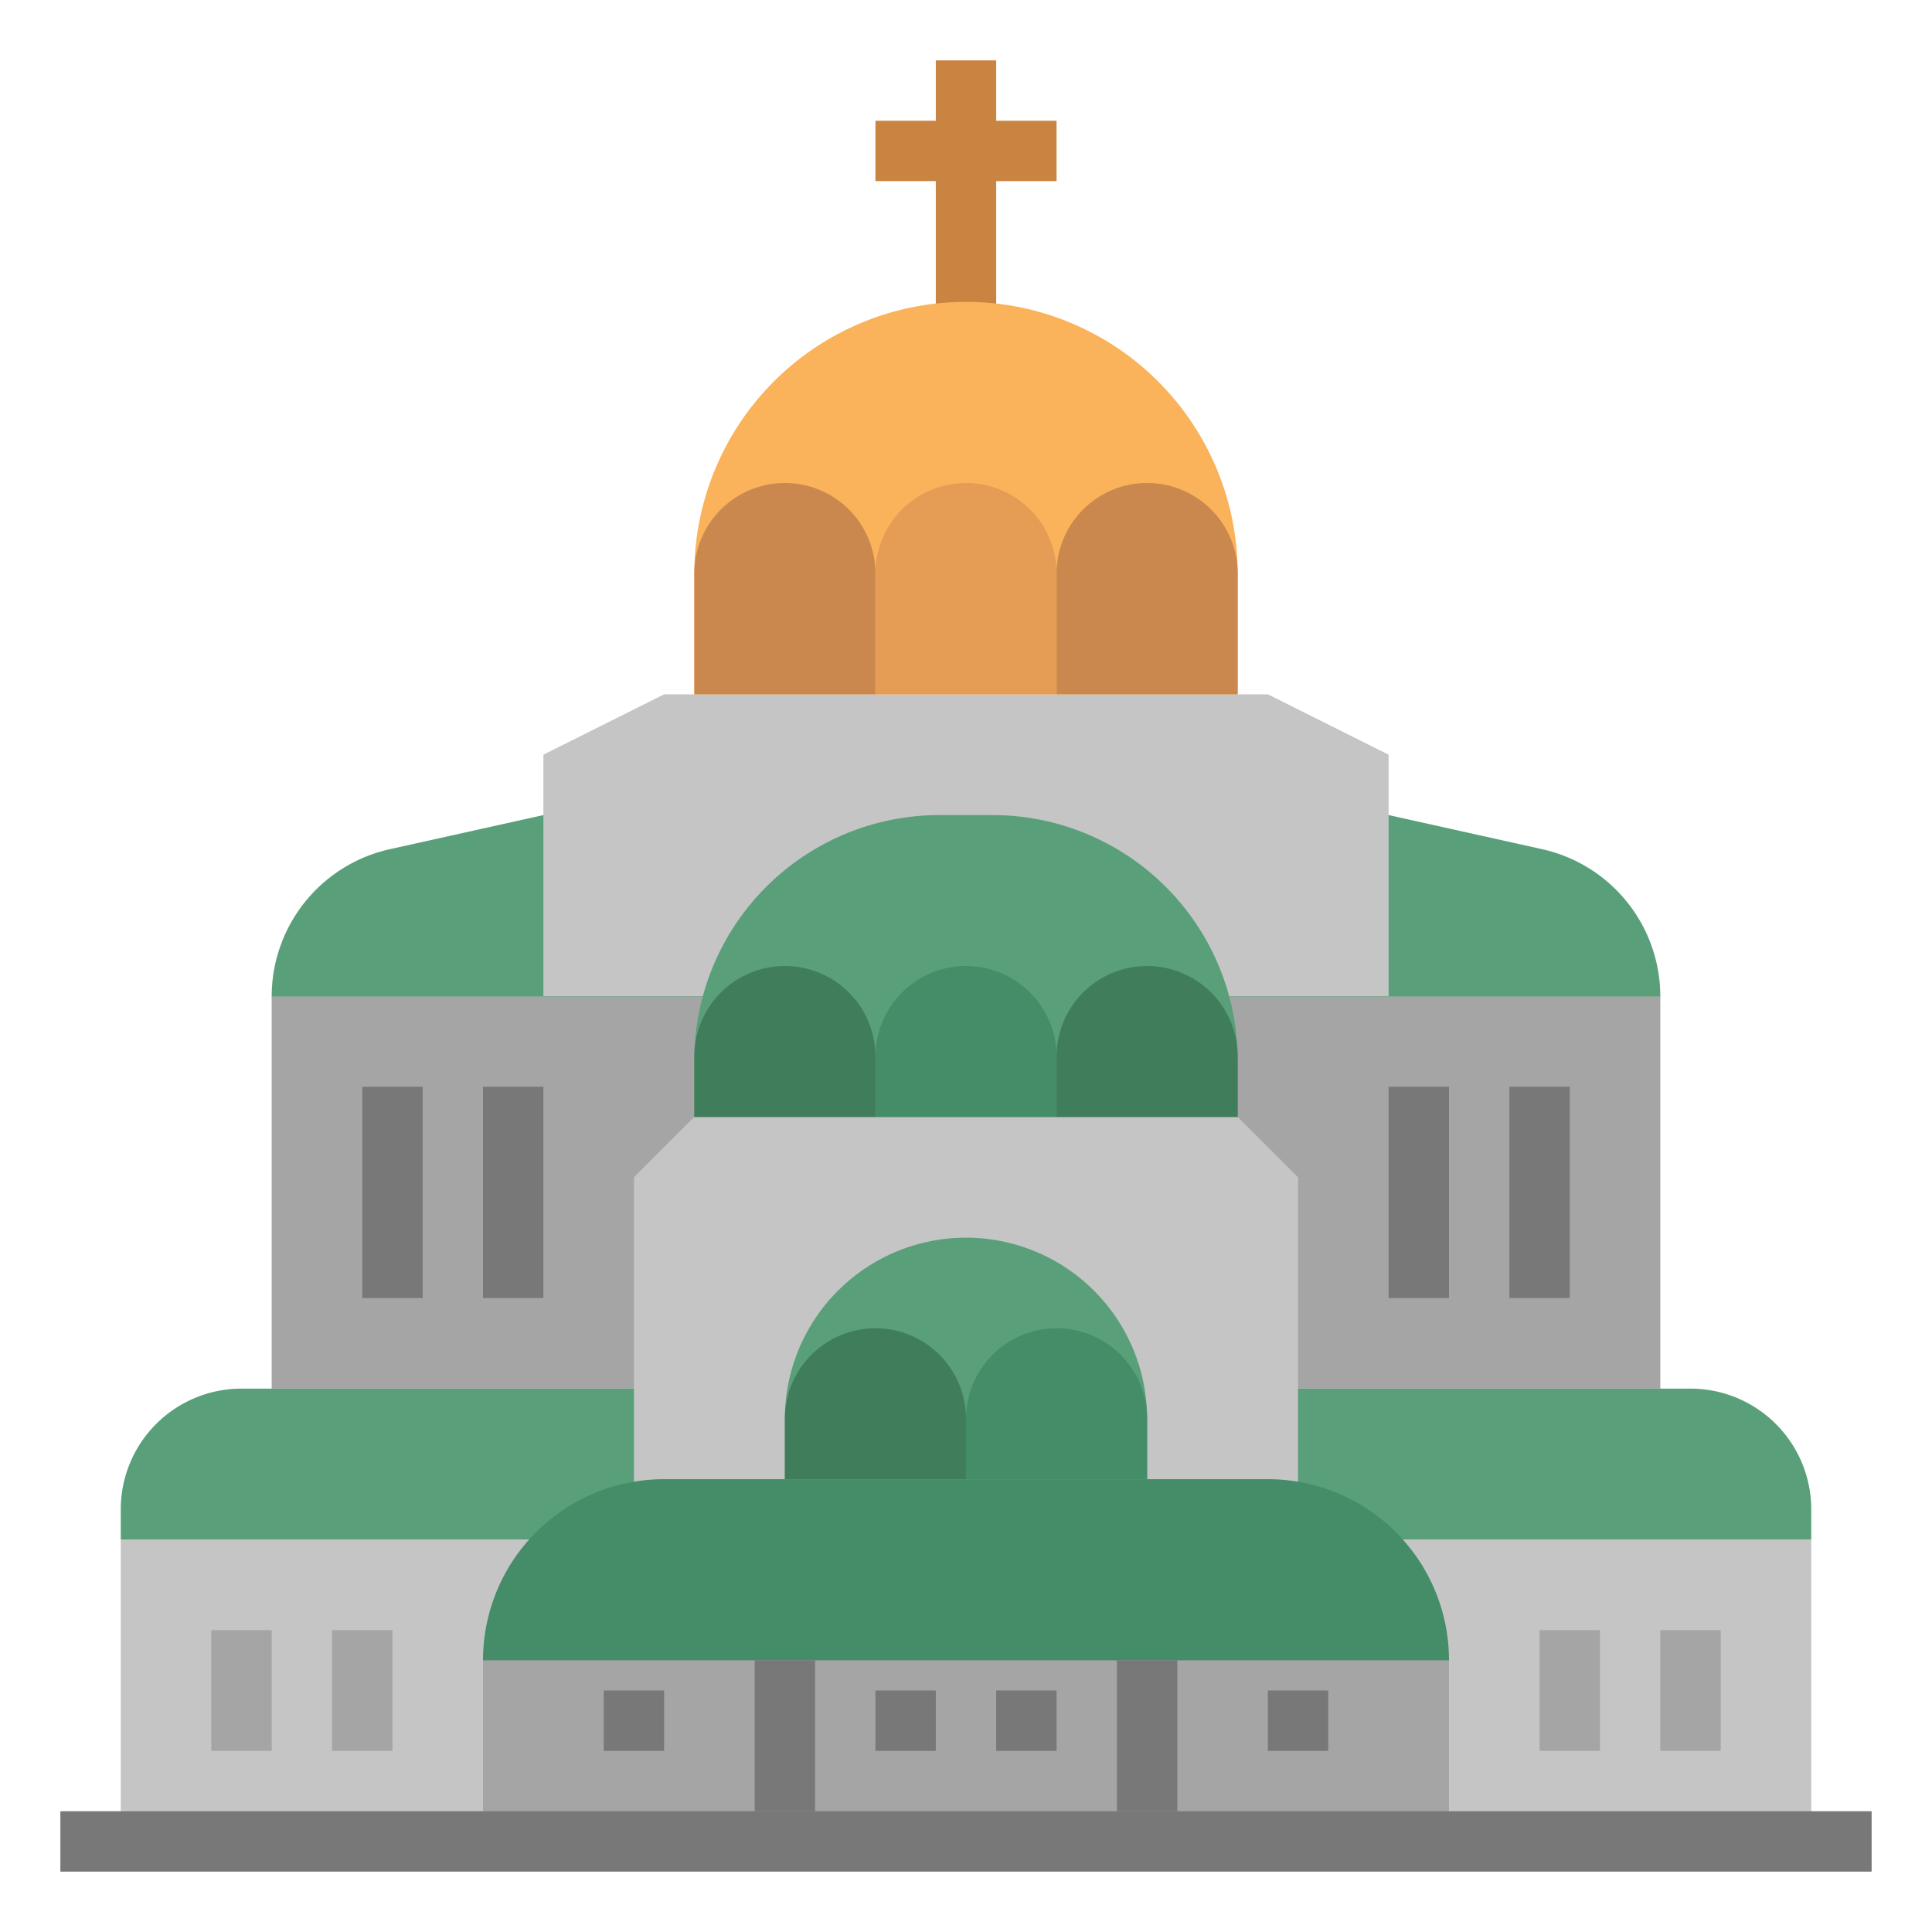
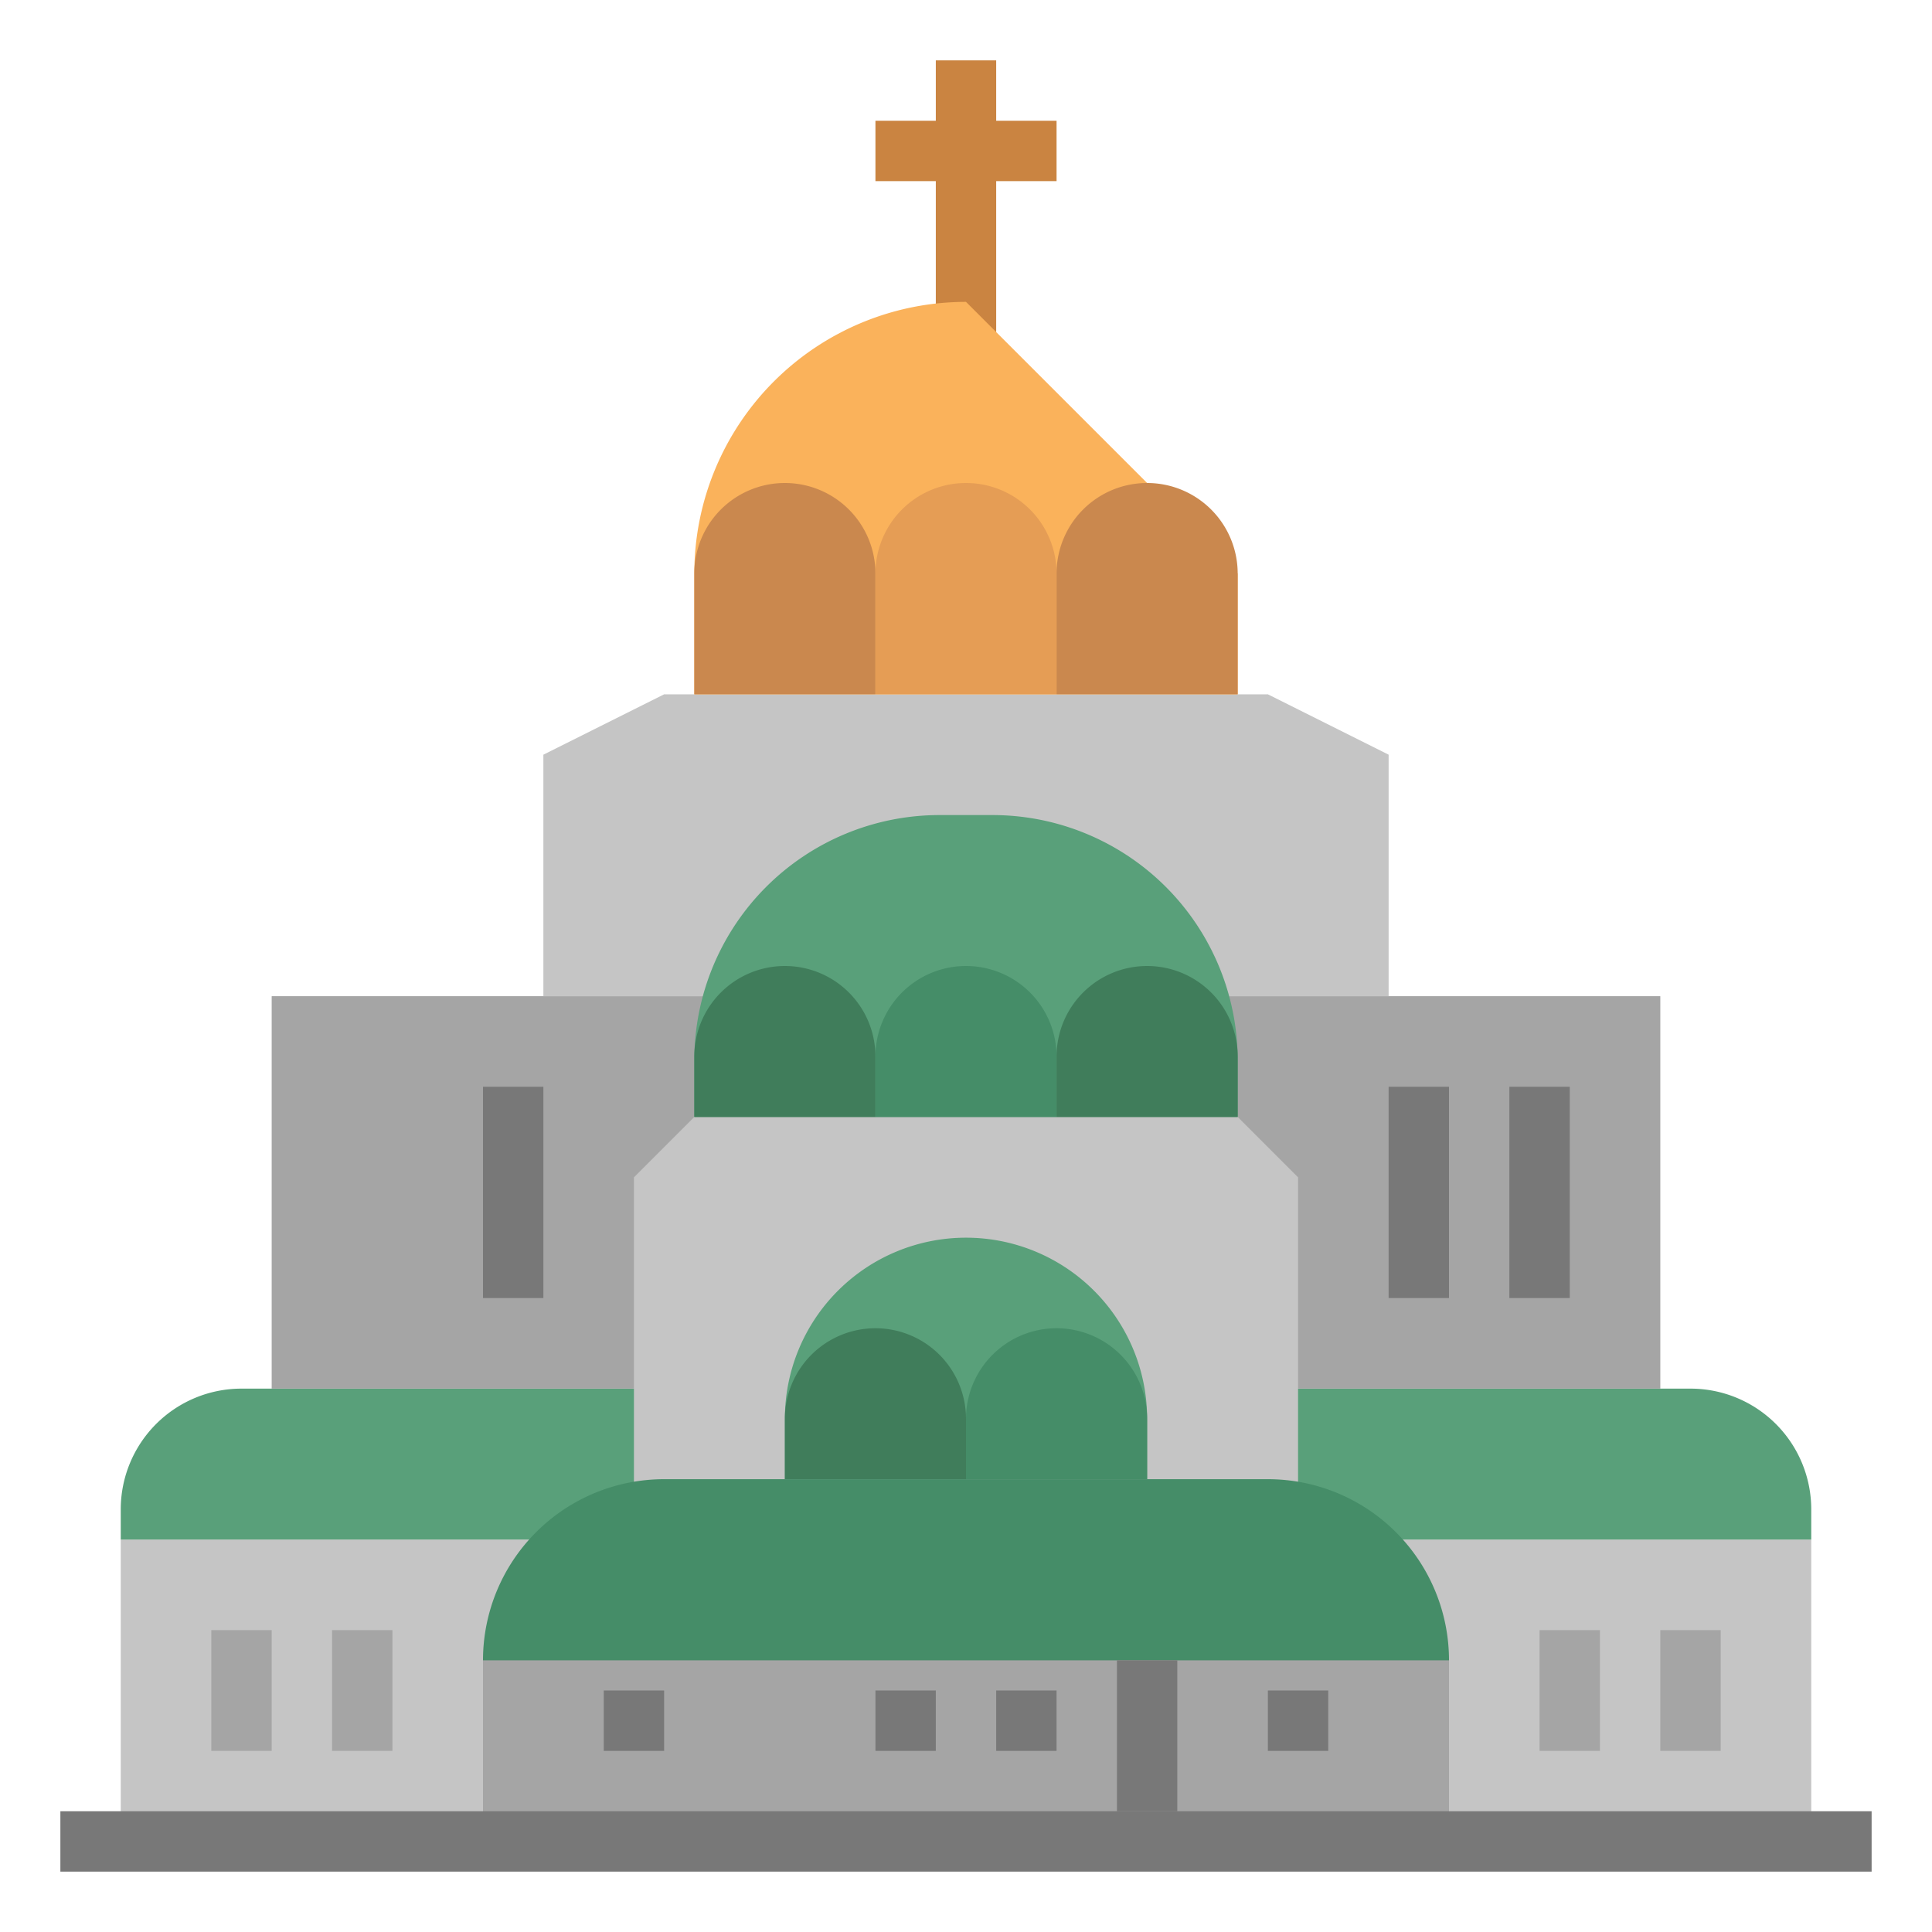
<svg xmlns="http://www.w3.org/2000/svg" height="512" viewBox="0 0 512 512" width="512">
  <g id="FLAT">
    <path d="m32 408h448v80h-448z" fill="#c5c5c5" />
    <path d="m448 368h-384a32 32 0 0 0 -32 32v8h448v-8a32 32 0 0 0 -32-32z" fill="#59a07a" />
    <path d="m72 264h368v104h-368z" fill="#a5a5a5" />
    <path d="m328 296h-144l-16 16v128h176v-128z" fill="#c5c5c5" />
    <path d="m336 392h-160a48 48 0 0 0 -48 48v8h256v-8a48 48 0 0 0 -48-48z" fill="#458d68" />
    <path d="m128 440h256v48h-256z" fill="#a5a5a5" />
-     <path d="m440 264.087a40 40 0 0 0 -31.323-39.048l-40.677-9.039h-224l-40.677 9.039a40 40 0 0 0 -31.323 39.048z" fill="#59a07a" />
    <path d="m336 184h-160l-32 16v64h224v-64z" fill="#c5c5c5" />
    <path d="m248 16h16v72h-16z" fill="#ca8441" />
    <path d="m232 32h48v16h-48z" fill="#ca8441" />
-     <path d="m256 80a72 72 0 0 0 -72 72v32h144v-32a72 72 0 0 0 -72-72z" fill="#fab25b" />
+     <path d="m256 80a72 72 0 0 0 -72 72v32h144v-32z" fill="#fab25b" />
    <path d="m208 128a24 24 0 0 0 -24 24v32h48v-32a24 24 0 0 0 -24-24z" fill="#ca884e" />
    <path d="m256 128a24 24 0 0 0 -24 24v32h48v-32a24 24 0 0 0 -24-24z" fill="#e59d55" />
    <path d="m304 128a24 24 0 0 0 -24 24v32h48v-32a24 24 0 0 0 -24-24z" fill="#ca884e" />
    <path d="m263 216h-14a65 65 0 0 0 -65 65v15h144v-15a65 65 0 0 0 -65-65z" fill="#59a07a" />
    <path d="m208 256a24 24 0 0 0 -24 24v16h48v-16a24 24 0 0 0 -24-24z" fill="#407d5b" />
    <path d="m256 256a24 24 0 0 0 -24 24v16h48v-16a24 24 0 0 0 -24-24z" fill="#458d68" />
    <path d="m304 256a24 24 0 0 0 -24 24v16h48v-16a24 24 0 0 0 -24-24z" fill="#407d5b" />
    <path d="m256 328a48 48 0 0 0 -48 48v16h96v-16a48 48 0 0 0 -48-48z" fill="#59a07a" />
    <path d="m232 352a24 24 0 0 0 -24 24v16h48v-16a24 24 0 0 0 -24-24z" fill="#407d5b" />
    <path d="m280 352a24 24 0 0 0 -24 24v16h48v-16a24 24 0 0 0 -24-24z" fill="#458d68" />
-     <path d="m200 440h16v40h-16z" fill="#787878" />
    <path d="m56 432h16v32h-16z" fill="#a5a5a5" />
    <path d="m88 432h16v32h-16z" fill="#a5a5a5" />
    <g fill="#787878">
-       <path d="m96 288h16v56h-16z" />
      <path d="m128 288h16v56h-16z" />
      <path d="m16 480h480v16h-480z" />
      <path d="m400 288h16v56h-16z" />
      <path d="m368 288h16v56h-16z" />
      <path d="m336 448h16v16h-16z" />
      <path d="m296 440h16v40h-16z" />
      <path d="m264 448h16v16h-16z" />
      <path d="m232 448h16v16h-16z" />
      <path d="m160 448h16v16h-16z" />
    </g>
    <path d="m440 432h16v32h-16z" fill="#a5a5a5" />
    <path d="m408 432h16v32h-16z" fill="#a5a5a5" />
  </g>
</svg>